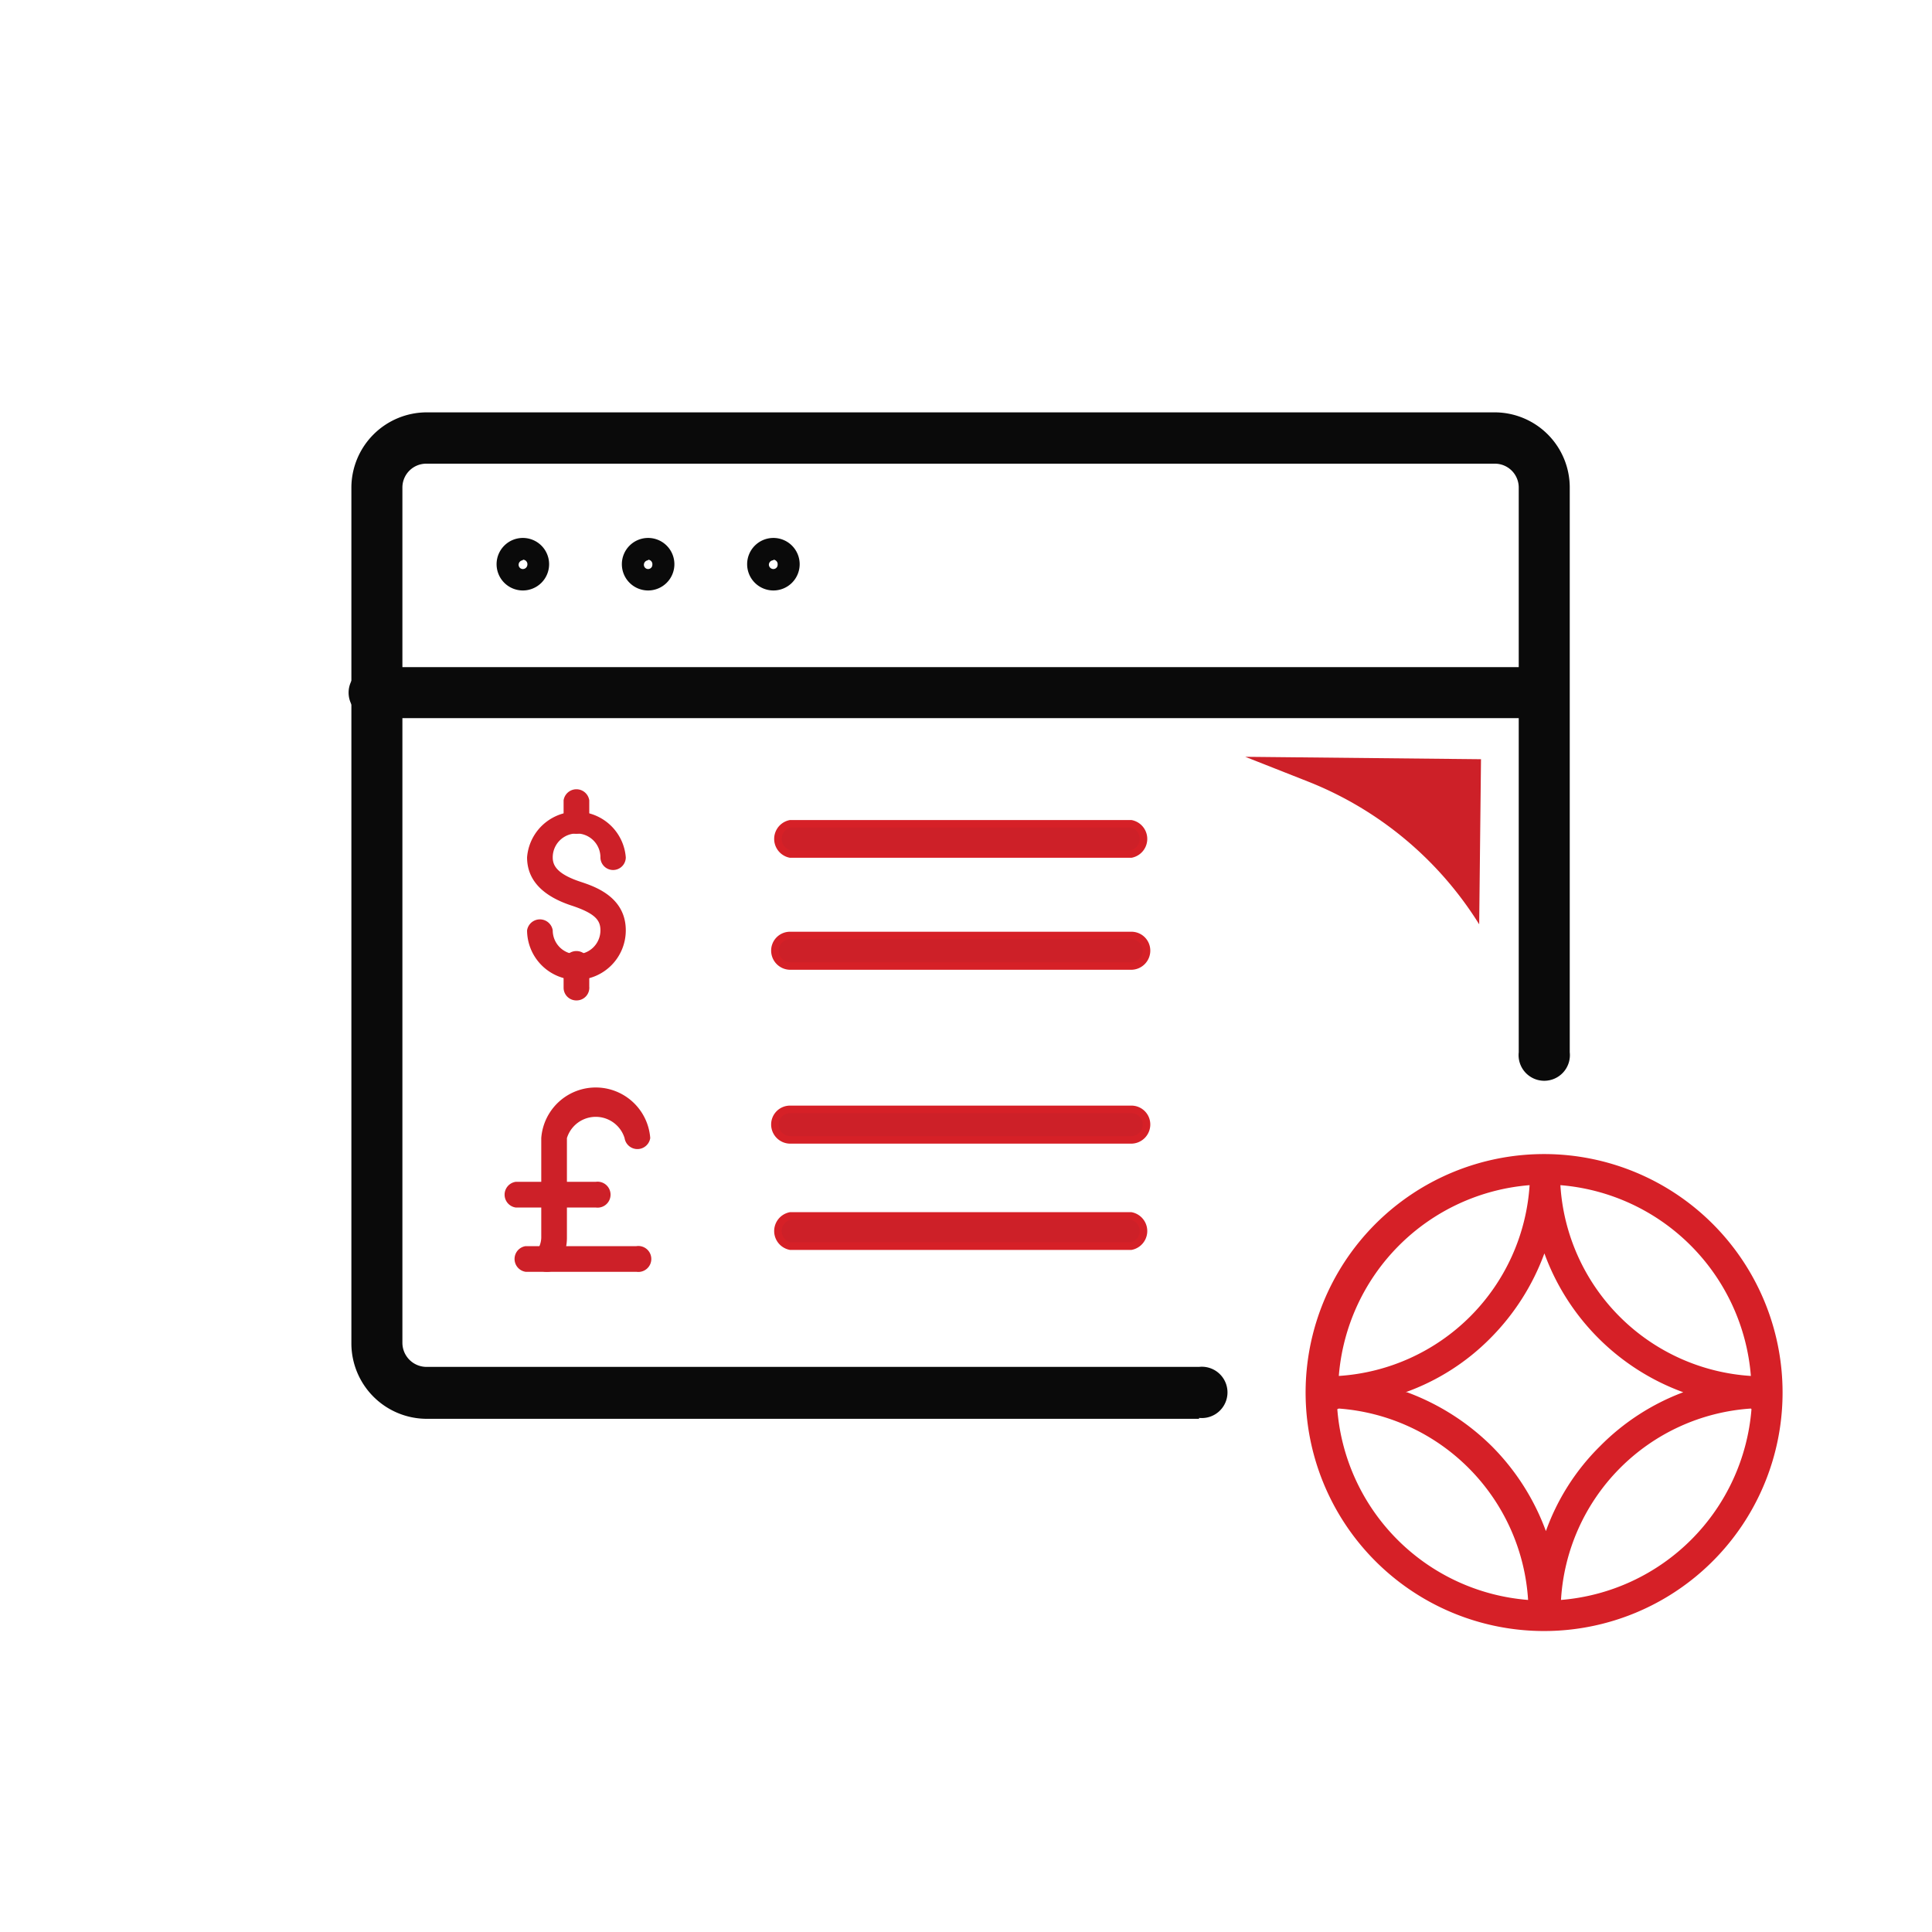
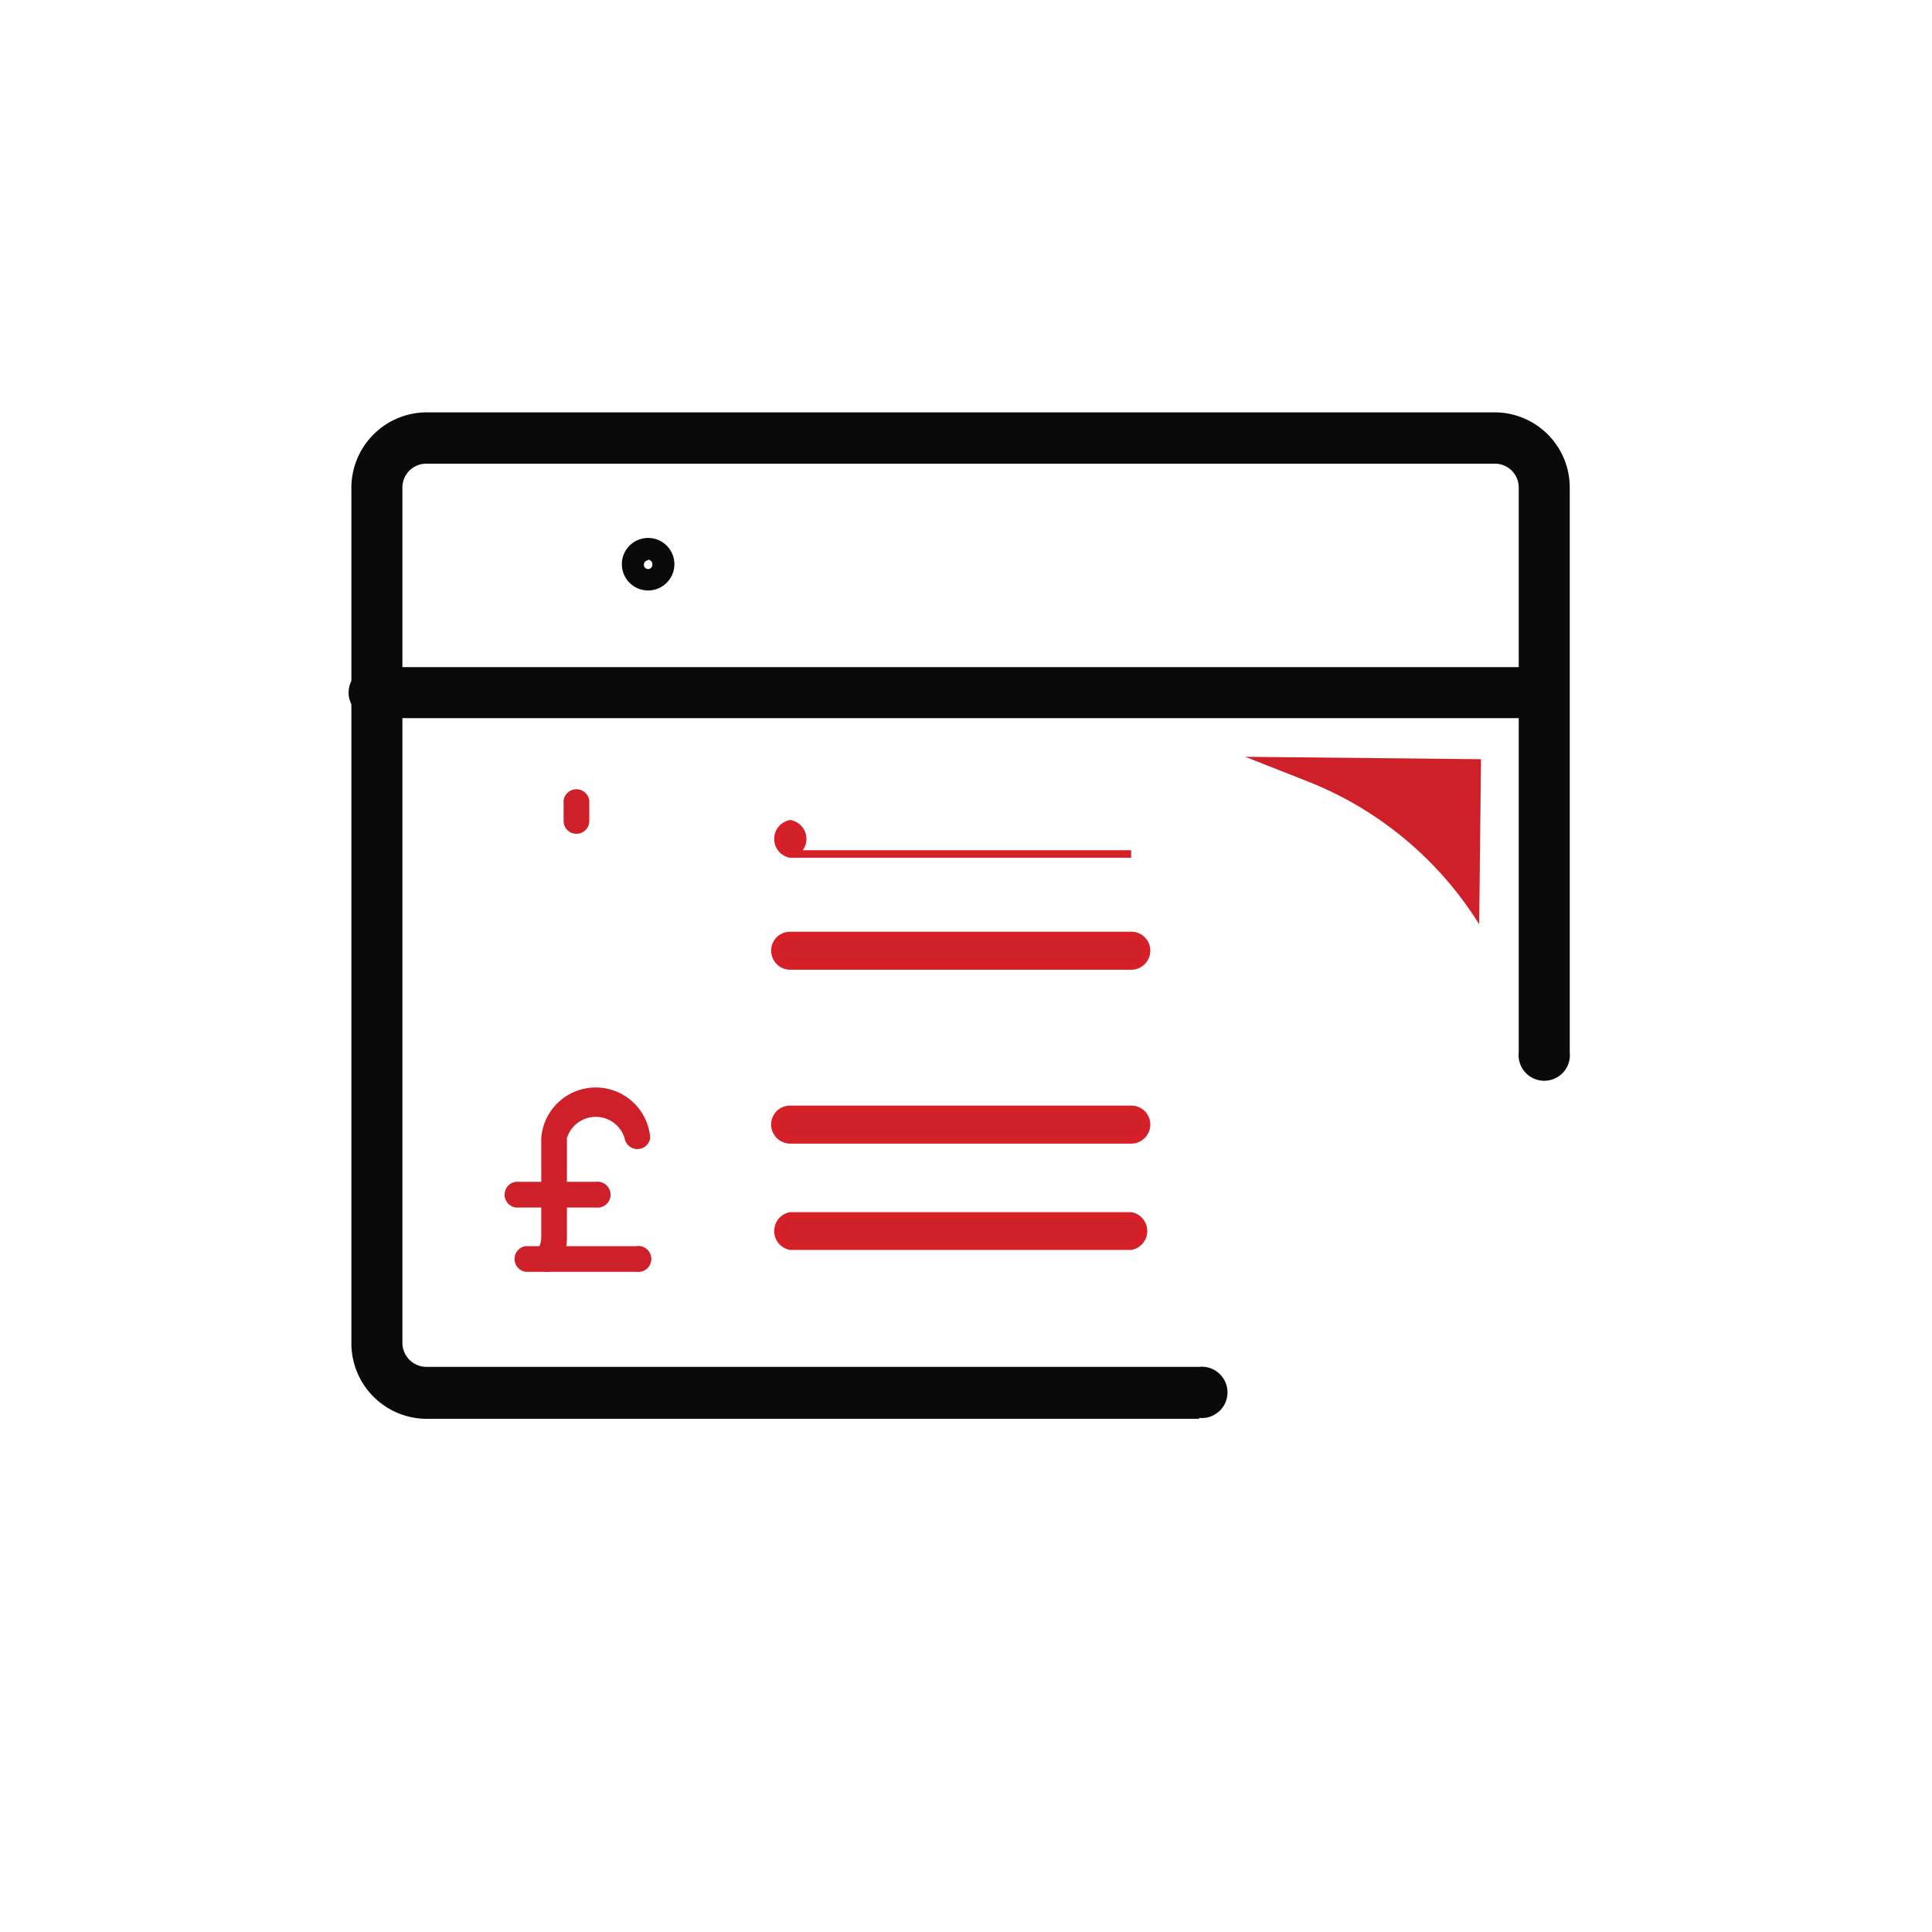
<svg xmlns="http://www.w3.org/2000/svg" id="Layer_1" data-name="Layer 1" viewBox="0 0 64 64">
  <defs>
    <style>.cls-1{fill:#0a0a0a;}.cls-2,.cls-3{fill:#cd2028;}.cls-3{stroke:#d62027;stroke-miterlimit:10;stroke-width:0.25px;}.cls-4{fill:#d62027;}</style>
  </defs>
  <path class="cls-1" d="M39.72,47H14.13a2.5,2.5,0,0,1-2.49-2.49V16.15a2.5,2.5,0,0,1,2.49-2.49H49.52A2.49,2.49,0,0,1,52,16.15V34.86a.85.85,0,1,1-1.69,0V16.15a.79.79,0,0,0-.79-.79H14.13a.79.79,0,0,0-.8.79V44.48a.8.8,0,0,0,.8.8H39.72a.85.85,0,1,1,0,1.69Z" />
-   <path class="cls-1" d="M17.32,19.56a.87.87,0,1,1,.87-.87A.87.87,0,0,1,17.32,19.56Zm0-1a.15.15,0,0,0-.14.15.14.14,0,0,0,.14.14.15.15,0,0,0,.15-.14A.15.15,0,0,0,17.32,18.54Z" />
  <path class="cls-1" d="M21.47,19.56a.87.87,0,1,1,.87-.87A.87.87,0,0,1,21.47,19.56Zm0-1a.15.15,0,0,0-.14.15.14.14,0,0,0,.28,0A.15.15,0,0,0,21.47,18.54Z" />
-   <path class="cls-1" d="M25.62,19.56a.87.87,0,1,1,.87-.87A.87.87,0,0,1,25.62,19.56Zm0-1a.15.15,0,0,0-.15.15.15.15,0,0,0,.15.14.14.14,0,0,0,.14-.14A.15.15,0,0,0,25.62,18.54Z" />
  <path class="cls-1" d="M51.16,23.79H12.49a.85.85,0,1,1,0-1.69H51.16a.85.85,0,0,1,0,1.69Z" />
  <path class="cls-2" d="M18.11,42.13a.39.39,0,0,1-.27-.1.42.42,0,0,1-.06-.59.79.79,0,0,0,.15-.49V37.7a1.81,1.81,0,0,1,3.61,0,.43.43,0,0,1-.85,0,1,1,0,0,0-1.91,0V41a1.63,1.63,0,0,1-.34,1A.45.45,0,0,1,18.11,42.13Z" />
  <path class="cls-2" d="M21.08,42.13H17.41a.43.43,0,0,1,0-.85h3.67a.43.43,0,1,1,0,.85Z" />
  <path class="cls-2" d="M19.73,40H17.08a.43.43,0,0,1,0-.85h2.65a.43.43,0,1,1,0,.85Z" />
-   <path class="cls-2" d="M19.1,32.46a1.65,1.65,0,0,1-1.64-1.64.43.43,0,0,1,.85,0,.79.79,0,0,0,1.58,0c0-.32-.15-.55-.92-.81-1-.32-1.51-.86-1.51-1.61a1.64,1.64,0,0,1,3.27,0,.42.42,0,0,1-.42.42.42.42,0,0,1-.42-.42.79.79,0,1,0-1.58,0c0,.24.1.54.92.81.45.15,1.5.49,1.5,1.61A1.64,1.64,0,0,1,19.1,32.46Z" />
  <path class="cls-2" d="M19.1,27.62a.42.42,0,0,1-.43-.42v-.69a.43.43,0,0,1,.85,0v.69A.42.42,0,0,1,19.1,27.62Z" />
-   <path class="cls-2" d="M19.1,33.14a.42.42,0,0,1-.43-.42V32a.43.43,0,1,1,.85,0v.68A.42.42,0,0,1,19.1,33.14Z" />
  <path class="cls-2" d="M49,30.62h0a11.78,11.78,0,0,0-5.67-4.73l-2.08-.82,7.81.08Z" />
-   <path class="cls-3" d="M37.47,28.29H26.18a.51.51,0,0,1,0-1H37.47a.51.51,0,0,1,0,1Z" />
+   <path class="cls-3" d="M37.47,28.29H26.18a.51.51,0,0,1,0-1a.51.51,0,0,1,0,1Z" />
  <path class="cls-3" d="M37.47,32H26.18a.51.51,0,0,1-.51-.51.5.5,0,0,1,.51-.5H37.47a.5.5,0,0,1,.51.5A.51.51,0,0,1,37.47,32Z" />
  <path class="cls-3" d="M37.47,37.76H26.18a.51.51,0,0,1-.51-.51.5.5,0,0,1,.51-.5H37.47a.5.5,0,0,1,.51.5A.51.51,0,0,1,37.47,37.76Z" />
  <path class="cls-3" d="M37.47,41.28H26.18a.51.51,0,0,1,0-1H37.47a.51.51,0,0,1,0,1Z" />
-   <path class="cls-4" d="M51.16,38.23v0a7.9,7.9,0,1,0,7.89,7.89,7.9,7.9,0,0,0-7.89-7.89m-4.6,7.89a7.51,7.51,0,0,0,2.81-1.79,7.77,7.77,0,0,0,1.79-2.81,7.7,7.7,0,0,0,4.6,4.6A7.64,7.64,0,0,0,53,47.91a7.51,7.51,0,0,0-1.79,2.81,7.77,7.77,0,0,0-1.79-2.81,7.86,7.86,0,0,0-2.81-1.79m-2.26-.54a6.89,6.89,0,0,1,6.32-6.32,6.77,6.77,0,0,1-6.32,6.32m0,1.08A6.78,6.78,0,0,1,50.62,53a6.88,6.88,0,0,1-6.32-6.32m13.72,0A6.89,6.89,0,0,1,51.71,53,6.75,6.75,0,0,1,58,46.66m0-1.08a6.75,6.75,0,0,1-6.31-6.32A6.89,6.89,0,0,1,58,45.58" />
</svg>